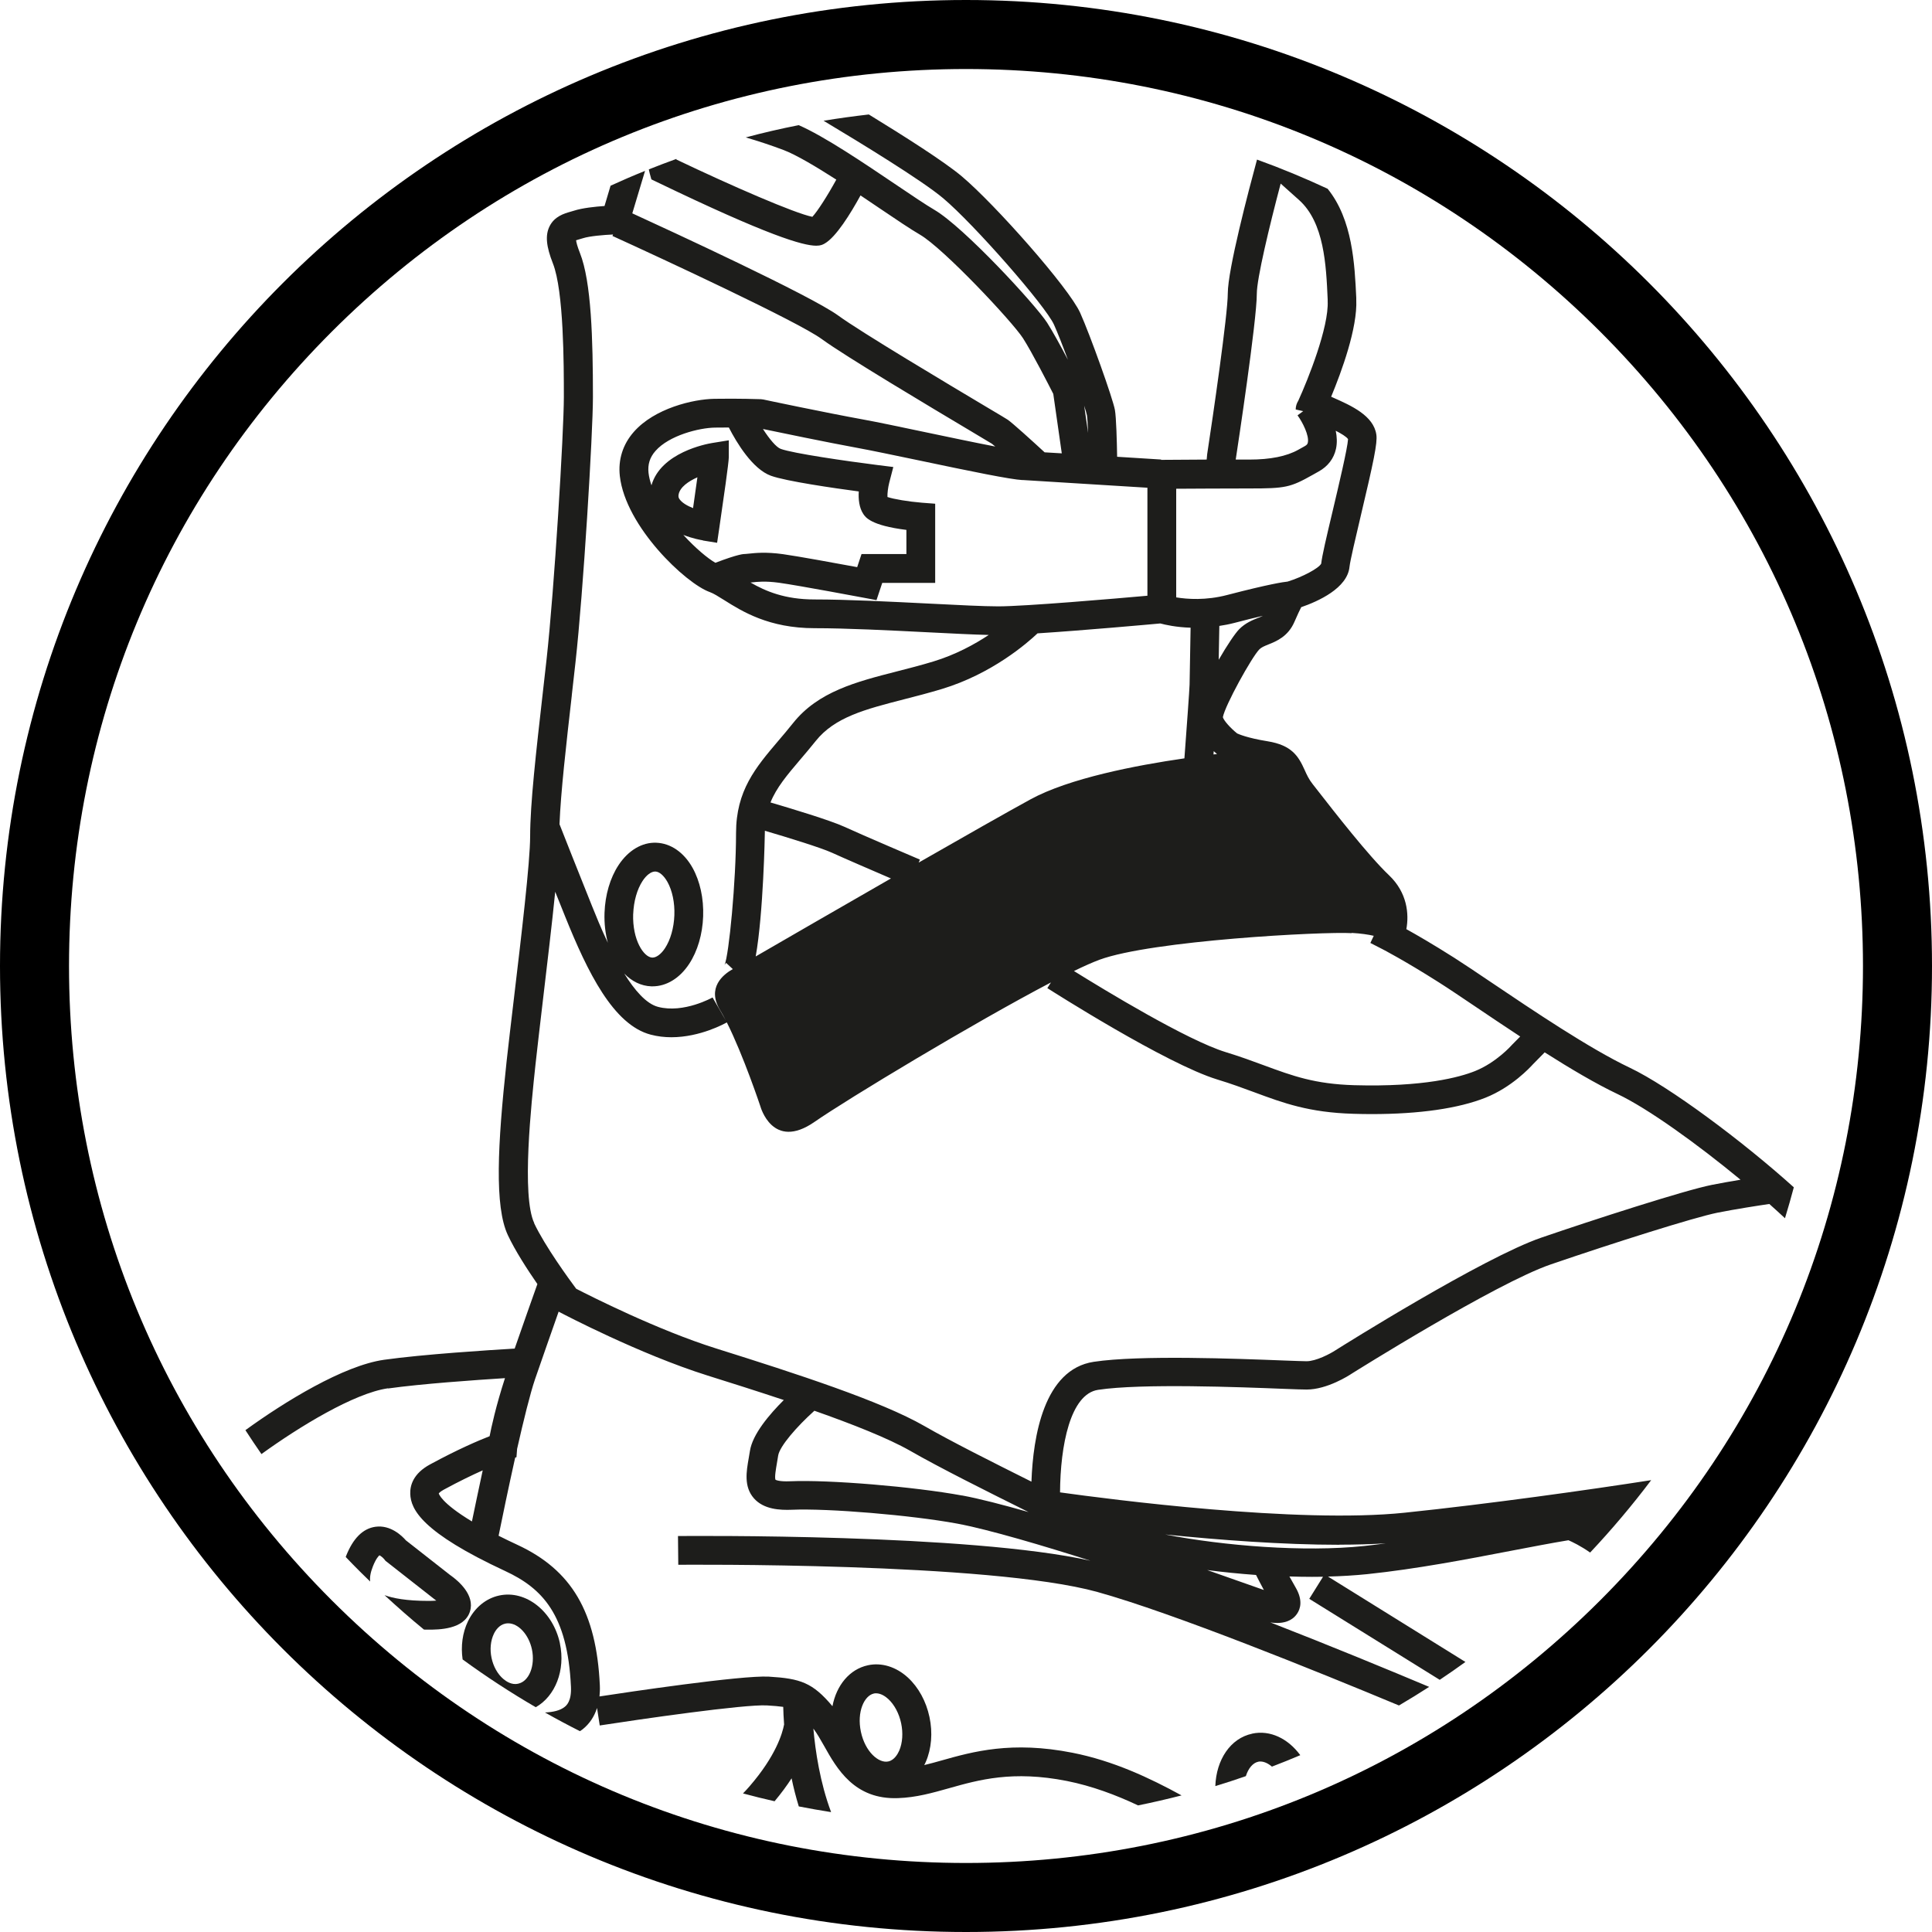
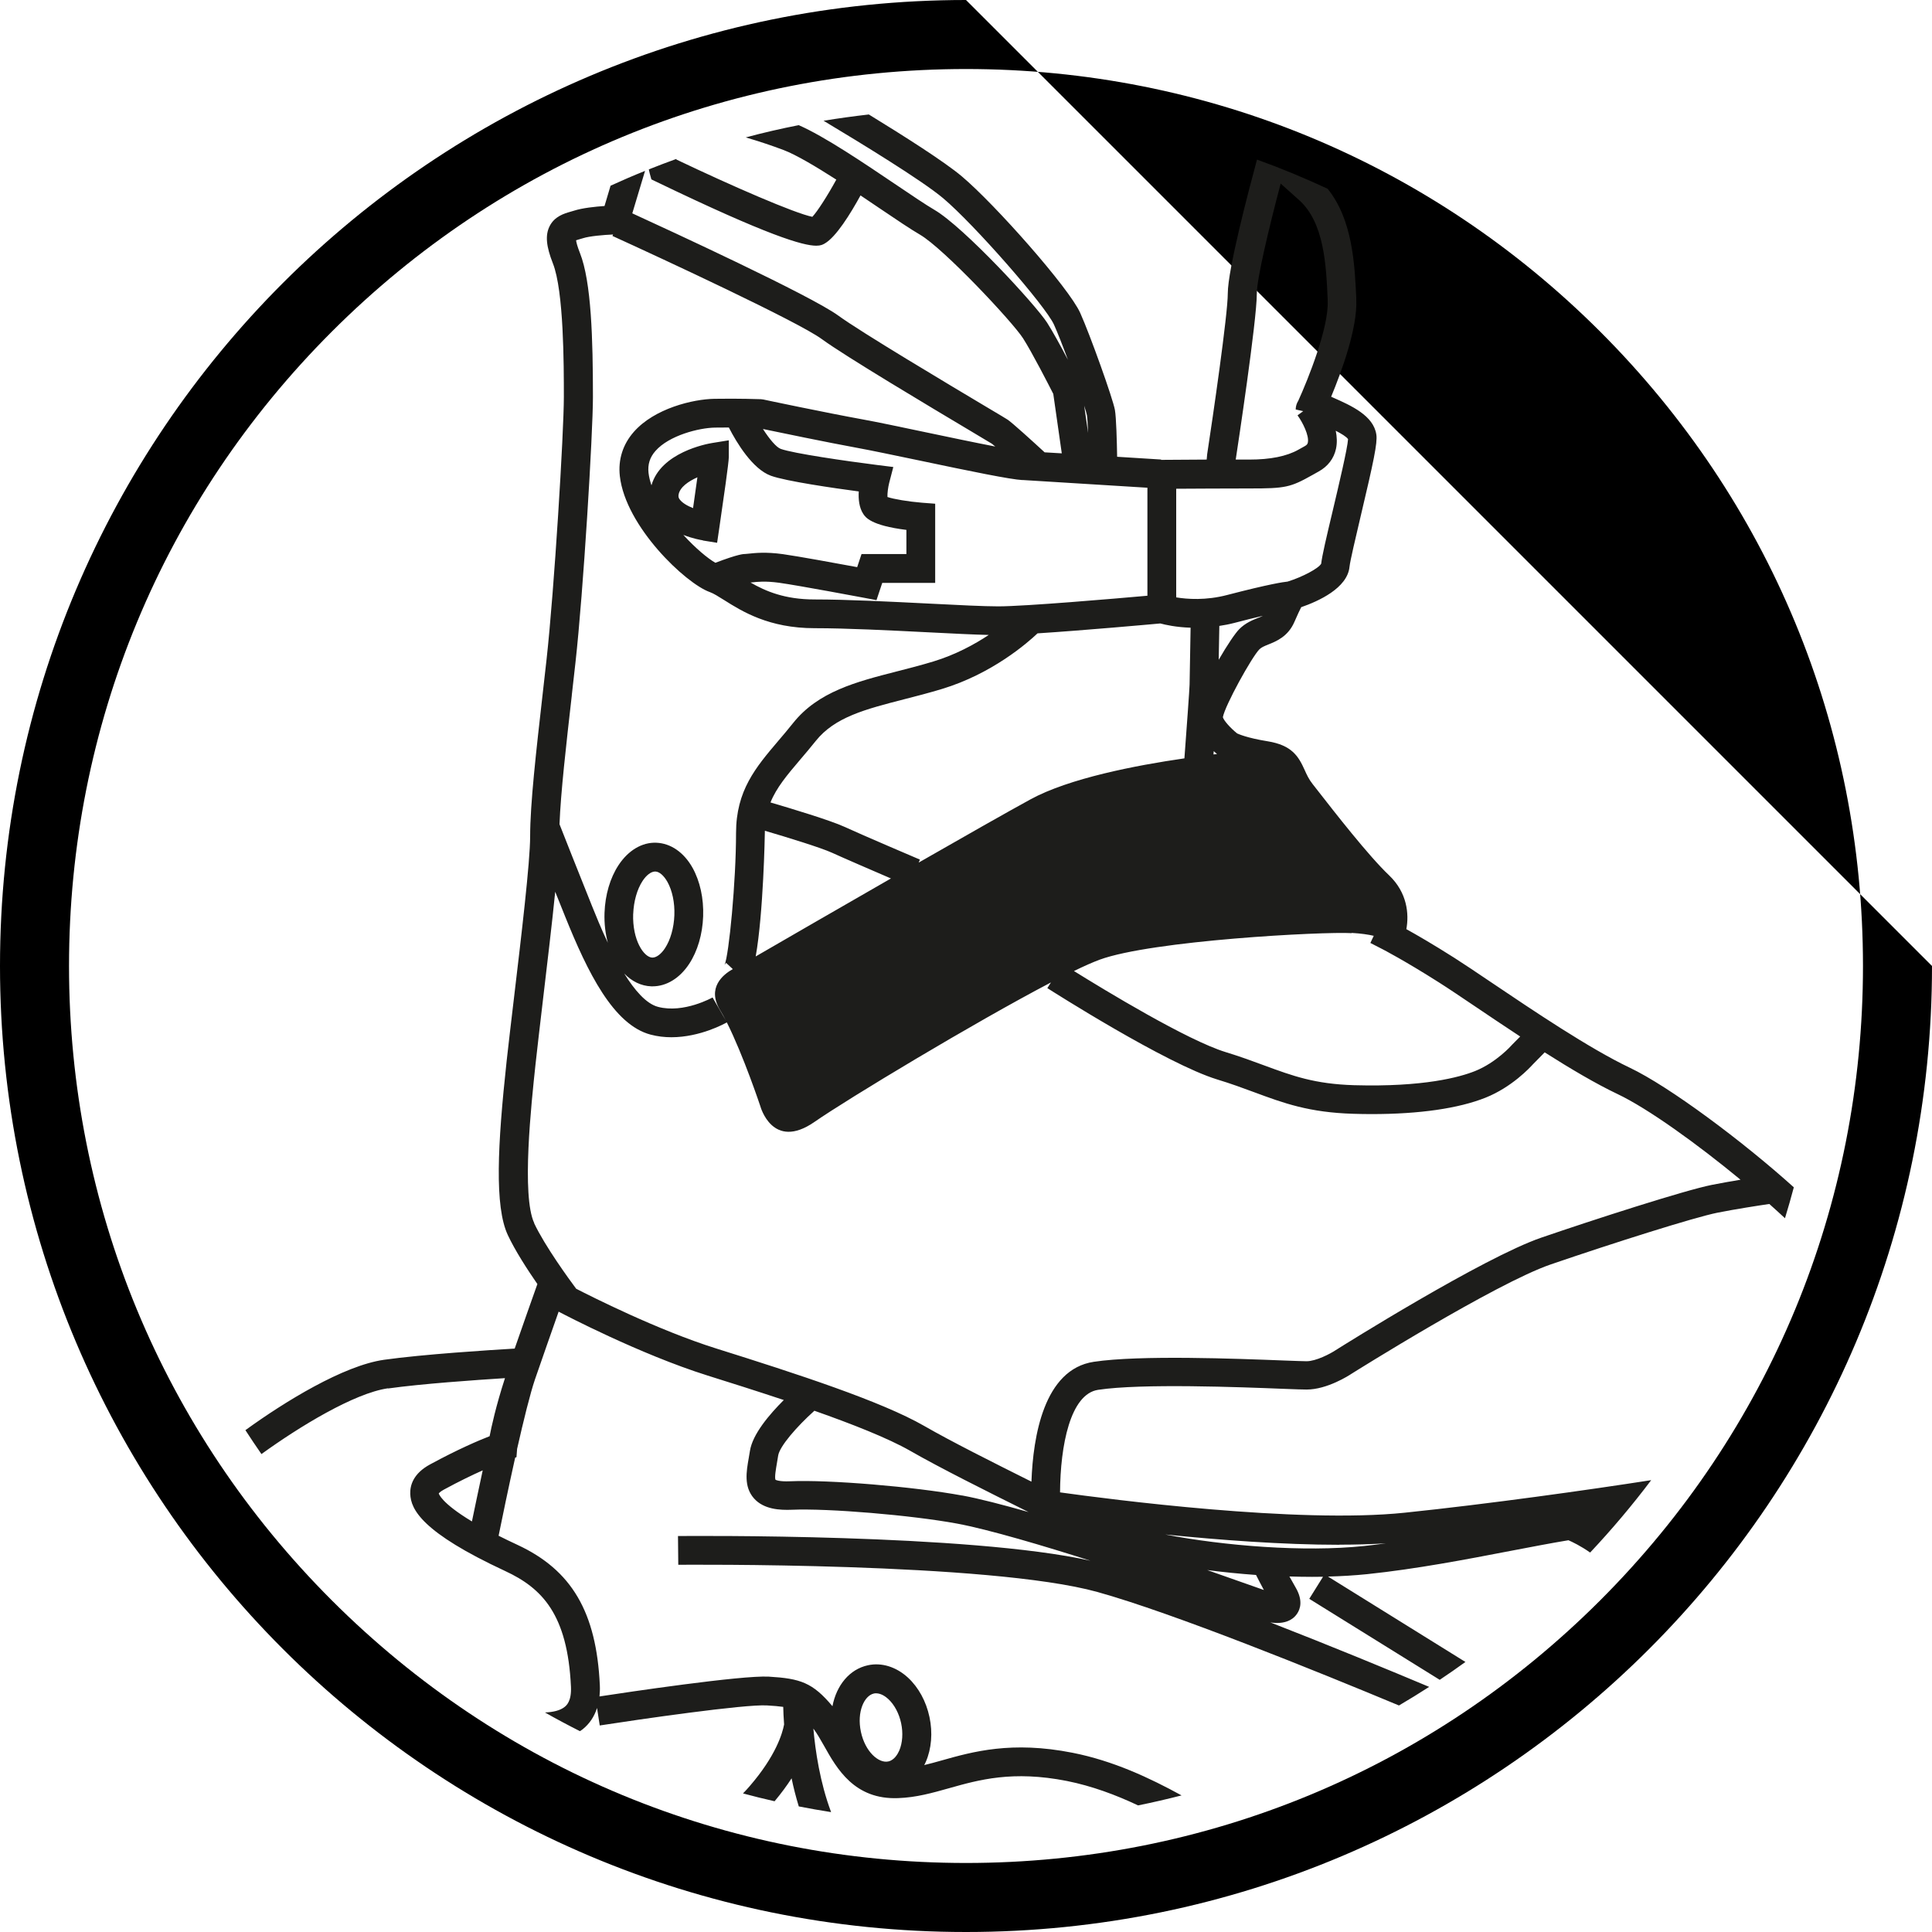
<svg xmlns="http://www.w3.org/2000/svg" viewBox="0 0 400 400" version="1.1" id="TITLES">
  <defs>
    <style>
      .st0 {
        fill: #1d1d1b;
      }
    </style>
  </defs>
-   <path d="M200,14.29c49.61,0,96.24,19.32,131.32,54.39,35.07,35.07,54.39,81.71,54.39,131.32s-19.32,96.24-54.39,131.32c-35.07,35.07-81.71,54.39-131.32,54.39s-96.24-19.32-131.32-54.39c-35.07-35.07-54.39-81.71-54.39-131.32s19.32-96.24,54.39-131.32C103.75,33.61,150.39,14.29,200,14.29M200,0C89.55,0,0,89.55,0,200s89.55,200,200,200,200-89.55,200-200S310.45,0,200,0h0Z" />
+   <path d="M200,14.29c49.61,0,96.24,19.32,131.32,54.39,35.07,35.07,54.39,81.71,54.39,131.32s-19.32,96.24-54.39,131.32c-35.07,35.07-81.71,54.39-131.32,54.39s-96.24-19.32-131.32-54.39c-35.07-35.07-54.39-81.71-54.39-131.32s19.32-96.24,54.39-131.32C103.75,33.61,150.39,14.29,200,14.29M200,0C89.55,0,0,89.55,0,200s89.55,200,200,200,200-89.55,200-200h0Z" />
  <g>
-     <path d="M93.29,326.17l-9.26-7.26c-.81-.94-3.18-3.24-6.29-2.81-2.61.36-4.65,2.4-6.1,6.08-.02.06-.04.12-.06.18.99,1.04,1.99,2.06,3,3.07.68.68,1.37,1.35,2.06,2.01-.11-.82.05-1.85.55-3.1.64-1.64,1.19-2.18,1.37-2.33.26.11.74.49,1.01.83l.23.3,9.88,7.75.13.1c.17.12.35.26.52.4-.44.04-.96.06-1.61.06-4.55,0-7.36-.55-9.11-1.19,2.67,2.46,5.38,4.85,8.17,7.13.31,0,.62.01.94.01,2.02,0,7.39,0,8.58-3.76,1.07-3.39-2.39-6.33-4.01-7.48h-.01Z" class="st0" />
-     <path d="M259.25,358.94c-4.51.95-7.44,5.4-7.63,10.85,2.12-.64,4.23-1.33,6.32-2.06.51-1.63,1.46-2.74,2.55-2.98.14-.04.3-.05.45-.05.76,0,1.61.38,2.4,1.06,1.98-.75,3.93-1.55,5.87-2.37-2.52-3.43-6.24-5.26-9.96-4.46h0Z" class="st0" />
    <path d="M80.42,287.46c6.71-.95,17.96-1.74,24.13-2.13-1.87,5.75-2.83,10.2-3.18,12.02-2.26.88-6.57,2.71-12.31,5.83-3.51,1.89-4.18,4.36-4.12,6.1.1,3.24,2.43,7.98,19.64,15.98,7.68,3.56,12.93,9,13.63,23.96.14,3.02-.95,3.89-1.31,4.18-.94.75-2.38,1.08-4.07,1.15,2.38,1.35,4.8,2.64,7.24,3.87.18-.13.38-.24.55-.38,1.43-1.14,2.42-2.63,2.99-4.42l.56,3.62c8.07-1.25,30-4.43,34.62-4.15,1.38.08,2.46.17,3.37.3.02.94.07,2.18.18,3.64-.35,1.85-1.7,6.5-7.14,12.79-.43.5-.89,1-1.37,1.49,2.17.58,4.35,1.13,6.54,1.62,1.4-1.68,2.57-3.27,3.52-4.75.39,1.9.89,3.86,1.49,5.82,2.21.44,4.45.82,6.69,1.18-2.29-6.1-3.26-12.64-3.67-17.3.74.99,1.46,2.24,2.21,3.57,2.64,4.71,6.27,11.19,15.35,10.83,3.73-.13,7.05-1.07,10.57-2.06,6.17-1.74,13.14-3.7,24.35-1.49,5.21,1.04,10.15,2.89,14.75,5.06,3.02-.61,6.02-1.31,9-2.07-6.6-3.62-14.15-7.17-22.58-8.83-12.6-2.49-20.64-.23-27.12,1.6-1.25.36-2.43.67-3.58.95.12-.23.24-.44.33-.67,1.18-2.73,1.45-6.02.76-9.27s-2.27-6.15-4.46-8.17c-2.43-2.23-5.44-3.17-8.26-2.56-3.83.81-6.54,4.15-7.37,8.48-4.11-4.89-6.63-5.73-13.18-6.12-5.68-.31-29.58,3.26-35.05,4.1.07-.74.11-1.5.07-2.31-.71-15.15-5.82-23.86-17.07-29.08-1.42-.65-2.7-1.29-3.89-1.88.71-3.51,2.02-9.86,3.43-16.17l.27-.1.13-1.71c1.33-5.88,2.71-11.49,3.71-14.42,1.54-4.48,3.48-9.98,4.89-14l.32.17c.67.35,16.45,8.64,30.51,13.06,4.48,1.4,10.07,3.17,15.79,5.07-2.94,2.93-6.5,7.08-7.02,10.57-.07.48-.15.95-.24,1.43-.49,2.79-1.05,5.94,1.07,8.35,2.05,2.33,5.44,2.46,7.82,2.37,7.54-.33,24.82,1.12,34.23,2.86,6.54,1.21,18.19,4.68,27.62,7.69-25.15-5.63-82.85-5.13-85.39-5.11l.06,5.95c.63,0,64.4-.57,86.77,5.63,15.68,4.36,45.51,16.44,62.44,23.5,2.11-1.24,4.19-2.52,6.25-3.85-7.96-3.35-20.37-8.48-32.98-13.39l.17.05c.27.05.75.11,1.32.11,1.29,0,3.05-.32,4.12-1.88.73-1.05,1.26-2.83-.27-5.46-.45-.77-.88-1.55-1.29-2.29,1.57.05,3.14.08,4.69.08.76,0,1.52-.01,2.27-.02l-2.85,4.57c.23.14,14.11,8.75,27.01,16.77,1.8-1.19,3.57-2.44,5.32-3.7-11.85-7.37-25.23-15.68-28.45-17.68,2.81-.07,5.55-.24,8.12-.5,10.21-1.07,20.55-3.06,29.65-4.81,4.36-.83,8.37-1.61,12.01-2.21.74.32,2.54,1.17,4.49,2.55,4.51-4.8,8.73-9.8,12.64-14.99-12.96,2.02-33.58,4.92-51.04,6.74-22.13,2.31-61.13-2.79-71.35-4.21.06-9.71,2.12-20.36,7.88-21.23,8.95-1.36,29.55-.56,38.33-.21,2.46.1,4.1.15,4.85.15,4.25,0,8.82-2.95,9.26-3.25.3-.19,29.86-18.74,41.26-22.65,12.82-4.4,29.76-9.76,34.51-10.71,3.82-.76,8.58-1.49,10.76-1.81,1.14,1.01,2.21,2,3.24,2.95.65-2.12,1.26-4.26,1.83-6.4-10.55-9.51-25.77-20.87-33.98-24.77-8.3-3.94-20.06-11.87-28.64-17.65-3.07-2.07-5.73-3.86-7.68-5.1-4.44-2.82-7.86-4.79-9.92-5.93.58-3.14.19-7.56-3.58-11.15-4.24-4.02-11.32-13.12-14.73-17.49l-1.08-1.38c-.81-1.02-1.23-1.96-1.67-2.94-1.29-2.87-2.67-5.13-7.68-5.94-4.27-.69-6.02-1.5-6.29-1.62-1.38-1.1-2.76-2.65-2.96-3.36.44-2.43,5.98-12.46,7.57-14.06.42-.42,1.06-.68,1.88-1.01,1.62-.65,4.06-1.63,5.38-4.7.62-1.44,1.08-2.4,1.39-3.01,3.56-1.23,9.56-3.94,10-8.35.13-1.26,1.29-6.13,2.3-10.43,2.7-11.4,3.51-15.23,3.26-16.93-.56-3.96-5.24-6.04-8.98-7.69l-.38-.17c2.15-5.19,5.48-14.23,5.2-20.12v-.36c-.33-6.95-.76-16.18-5.93-22.58-4.79-2.23-9.65-4.25-14.62-6.04-1.73,6.37-6.05,22.77-6.05,27.71,0,4.39-3.08,25.52-4.27,33.3l-.1,1.1c-5.15.02-9.38.06-9.38.06h-.06v-.07c-.1,0-4.1-.26-9.1-.57-.05-3.08-.18-8.13-.46-9.7-.43-2.38-5.13-15.52-7.19-20.1-2.33-5.18-17.65-22.49-24.52-28.27-3.62-3.05-12.04-8.39-19.24-12.8-3.14.36-6.26.79-9.37,1.3,7.52,4.5,20.36,12.33,24.77,16.05,6.38,5.37,21.17,22.25,22.94,26.17.75,1.67,1.82,4.4,2.88,7.27-1.4-2.68-3.12-5.82-4.3-7.67-2.37-3.69-17.25-19.82-23.35-23.38-1.73-1.01-4.61-2.95-7.94-5.2-6.67-4.5-14.87-10.04-20.15-12.33-3.69.73-7.35,1.57-10.96,2.54,2.63.77,5.38,1.68,7.88,2.63,2.63,1.01,6.67,3.42,10.87,6.11-1.86,3.39-3.9,6.56-4.96,7.7-3.61-.71-16.71-6.4-28.15-11.86v-.13c-1.92.69-3.82,1.42-5.71,2.17.05.26.11.52.17.76l.36,1.31,1.21.58c22.99,11.08,30.17,13.15,32.93,13.15.94,0,1.37-.24,1.74-.45,2.35-1.33,5.35-6.18,7.42-9.96,1.4.94,2.77,1.87,4.05,2.73,3.42,2.31,6.37,4.3,8.27,5.4,4.9,2.86,19.12,18.01,21.33,21.45,1.85,2.89,5.36,9.73,6.26,11.51l1.76,12.31c-1.27-.08-2.48-.15-3.55-.21-2.55-2.35-6.68-6.1-7.64-6.75-.29-.19-1.37-.85-4.48-2.69-7.75-4.62-25.92-15.45-30.6-18.87-5.68-4.15-35.17-17.74-42.65-21.17.64-2.18,1.68-5.63,2.64-8.79-2.4.96-4.79,1.99-7.14,3.07-.49,1.61-.92,3.08-1.25,4.2-1.89.13-4.57.4-6.35.98-.23.07-.45.14-.68.2-1.32.38-3.32.95-4.35,3.02-.92,1.86-.7,4.15.69,7.68,2.27,5.75,2.27,21.08,2.27,27.63,0,7.36-1.98,39.9-3.58,54.36-.25,2.26-.51,4.51-.76,6.73-1.42,12.48-2.64,23.25-2.64,29.9,0,5.33-1.85,20.86-3.33,33.32-.6,5.05-1.15,9.71-1.54,13.24-1.87,17.31-2.54,30.07.26,36.02,1.5,3.2,4.01,7.08,6.11,10.12-.98,2.74-2.9,8.18-4.7,13.36-5.13.3-18.99,1.18-27.06,2.32-8.37,1.19-20.54,8.65-28.69,14.57,1.08,1.67,2.18,3.31,3.32,4.95,7.8-5.65,19.21-12.62,26.21-13.62l.02.05ZM97.71,315c-6.5-3.92-6.85-5.79-6.87-5.79.01-.02.2-.33,1.04-.79,3.2-1.74,5.93-3.05,8.06-4-.87,4.02-1.65,7.79-2.23,10.57h0ZM180.9,350.63c.15-.04.32-.05.48-.05,1.06,0,2.01.71,2.52,1.18,1.26,1.15,2.24,2.99,2.67,5.01.43,2.02.29,4.08-.39,5.67-.32.73-1.04,1.99-2.27,2.25-1.98.43-4.79-2-5.67-6.14-.88-4.14.7-7.49,2.68-7.92h-.01ZM249.92,325.06c3.29.43,6.7.77,10.13,1.02.42.82.96,1.9,1.62,3.11-2.76-.98-7.18-2.54-11.74-4.13h-.01ZM277.31,319.81c3.36,0,6.57-.1,9.61-.27-1.49.19-2.99.38-4.48.54-12.46,1.31-28.96-.02-41.19-2.38,11.12,1.13,24.3,2.13,36.05,2.13h.01ZM199.19,309.63c-9.93-1.83-27.55-3.3-35.57-2.95-2.4.11-3.04-.31-3.06-.31-.23-.48.1-2.32.29-3.43.1-.51.18-1.05.26-1.57.3-1.95,3.92-6.08,7.5-9.29,7.82,2.75,15.25,5.68,19.79,8.27,6.13,3.52,15.81,8.36,24.56,12.71-5.29-1.51-10.23-2.79-13.76-3.44h0ZM279.86,193.15c1.9.11,3.4.33,4.56.6l-.7,1.48,2.57,1.32s4.52,2.33,11.63,6.85c1.88,1.19,4.51,2.96,7.55,5.01,2.82,1.9,5.99,4.04,9.27,6.19l-1.63,1.65-.14.15s-3.14,3.57-7.57,5.35c-3.18,1.27-10.63,3.33-24.99,2.93-8.23-.24-12.81-1.94-18.62-4.08-2.43-.9-4.95-1.83-7.99-2.76-7.99-2.44-25.24-12.94-31.45-16.8,2.13-1.04,3.93-1.83,5.27-2.33,10.82-3.99,46.31-5.87,52.24-5.51v-.04ZM251.24,156.21c.01-.23.04-.45.05-.69.25.23.48.42.68.6-.24.02-.48.06-.74.08h.01ZM260.45,127.93c-1.15.46-2.6,1.05-3.87,2.32-.85.85-2.55,3.38-4.26,6.35.05-2.3.1-4.93.13-7.01,1.01-.15,2.06-.35,3.14-.63,2.4-.63,4.33-1.11,5.88-1.46-.26.13-.6.27-1.02.44ZM255.88,94.9c.33-2.18,4.33-28.48,4.33-34.1,0-3.1,2.57-13.85,4.94-22.79.99.88,2.21,1.99,3.77,3.37,5.25,4.67,5.64,13.49,5.96,20.58v.36c.26,5.44-4.07,16.24-6.08,20.64-.35.55-.54,1.18-.54,1.82l1.55.35-1.17.86c1.05,1.43,2.45,4.21,2.13,5.65-.05.23-.14.46-.63.73l-1.33.74c-2.42,1.36-5.8,2.04-10.14,2.04h-2.82l.02-.27v.02ZM243.51,101.19c3.6-.02,9.85-.06,15.17-.06,7.46,0,8.44-.2,13.05-2.79l1.3-.73c1.89-1.05,3.13-2.67,3.57-4.68.27-1.25.2-2.54-.05-3.75,1.15.6,2.23,1.24,2.55,1.74-.11,1.89-1.93,9.55-3.14,14.68-1.38,5.79-2.24,9.46-2.42,11.1-.51.96-3.85,2.75-6.95,3.71-.83.08-3.82.51-12.49,2.77-4.45,1.17-8.33.87-10.58.5v-22.5h0ZM246.5,129.95c-.08,4.01-.21,11.05-.21,11.81-.01.85-.63,9.3-1.07,15.25-10,1.44-23.86,4.11-31.89,8.5-4.77,2.61-13.64,7.64-23.13,13.08l.26-.62c-.12-.05-11.92-5.08-15.68-6.81-2.92-1.33-10.92-3.75-15.26-5.02,1.24-3.08,3.42-5.65,6.18-8.9,1.02-1.2,2.1-2.46,3.19-3.83,3.94-4.94,10.25-6.56,18.25-8.62,2.52-.64,5.13-1.32,7.86-2.14,10.43-3.15,17.75-9.57,19.81-11.52,9.58-.62,23-1.83,25.42-2.05,1.02.27,3.27.79,6.3.88h-.01ZM184.45,181.88c-11.29,6.48-22.49,12.95-27.99,16.14,1.6-8.96,1.89-25.32,1.89-25.54,0-.17,0-.32.01-.48,4.73,1.39,11.6,3.5,13.92,4.56,2.51,1.15,8.32,3.65,12.17,5.31h0ZM225.04,85.98c.08.49.17,1.87.24,3.65l-.81-5.63c.31.96.51,1.67.57,1.98ZM211.7,99.38c3.3.19,19.54,1.2,25.86,1.6v22.36c-6.73.6-25.35,2.2-30.88,2.2-2.95,0-8.19-.26-14.24-.57-7.98-.4-17.01-.86-23.8-.86-6.17,0-10.14-1.71-13.26-3.51.1,0,.18-.01.29-.02,1.11-.13,2.79-.31,5.6.07,4.12.57,17.52,3.1,17.65,3.12l2.55.48,1.19-3.57h10.96v-16.39l-2.75-.21c-2.81-.23-5.85-.74-7.13-1.18-.04-.71.11-1.95.36-2.94l.85-3.27-3.36-.42c-6.35-.8-17.38-2.4-19.94-3.33-.93-.33-2.35-2.04-3.69-4.12,3.31.69,13.27,2.76,19.6,3.92,2.8.51,7.6,1.52,12.69,2.58,10.92,2.3,18.86,3.93,21.49,4.08h-.02ZM145.49,111.9l2.98.48.44-2.98c.9-6.14,1.98-13.69,1.98-14.74v-3.5l-3.45.56c-1.12.18-10.62,1.94-12.56,8.76-.3-.87-.51-1.74-.61-2.58-.19-1.74.27-3.23,1.45-4.55,2.81-3.2,9-4.77,12.3-4.82,1-.01,1.96-.02,2.88-.02,1.64,3.2,4.92,8.61,8.71,9.99,3.12,1.13,13.02,2.56,18.19,3.25-.1,1.58.07,3.35.93,4.65.45.69,1.57,2.4,8.93,3.31v5h-9.29l-.9,2.71c-4.17-.77-12.23-2.25-15.38-2.69-3.55-.49-5.75-.24-7.08-.1-.27.04-.49.06-.65.06-.4,0-1.45,0-6.25,1.83-1.63-.94-4.17-3.07-6.63-5.77,1.98.77,3.69,1.07,4.04,1.12v.02ZM140.71,103.39c-.23-.32-.29-.61-.21-1.02.29-1.52,2.01-2.71,3.89-3.55-.25,1.83-.57,4.07-.9,6.38-1.18-.46-2.27-1.1-2.77-1.81h0ZM118.38,143.95c.25-2.21.51-4.46.76-6.74,1.63-14.58,3.62-47.55,3.62-55.01,0-11.95-.32-23.85-2.69-29.82-.55-1.38-.74-2.19-.8-2.63.18-.06.38-.12.55-.17.29-.08.58-.17.88-.26,1.36-.44,4.31-.69,6.23-.77l-.13.3c10.39,4.73,38.43,17.76,43.31,21.33,4.89,3.58,22.57,14.12,31.06,19.18,2.13,1.27,3.96,2.37,4.19,2.51.13.1.37.3.7.58-4.2-.81-9.76-1.98-14.62-3-5.12-1.08-9.96-2.1-12.85-2.62-7.55-1.37-20.43-4.08-20.56-4.12l-.5-.06c-.18,0-4.49-.17-9.64-.08-4.35.07-12.37,1.95-16.67,6.85-2.27,2.58-3.27,5.75-2.89,9.14,1.18,10.48,13.67,22.27,18.62,24.02.77.27,1.81.93,3.01,1.68,3.67,2.31,9.23,5.8,18.68,5.8,6.64,0,15.6.45,23.5.85,5,.25,9.42.48,12.57.55-3,1.99-6.92,4.11-11.46,5.49-2.61.79-5.14,1.44-7.61,2.07-8.36,2.14-16.25,4.17-21.43,10.67-1.06,1.32-2.08,2.54-3.07,3.69-4.69,5.52-8.75,10.3-8.75,19.11,0,9.94-1.46,25.23-2.38,27.31,0,0,.1-.2.32-.45l1.39,1.29c-1.99,1.11-5.44,3.85-2.63,8.5.39.64.79,1.37,1.19,2.14l-2.75-4.77s-5.96,3.36-11.29,1.95c-2.45-.64-4.87-3.46-7-6.9,1.56,1.61,3.49,2.58,5.61,2.65h.26c2.87,0,5.62-1.68,7.57-4.64,1.74-2.64,2.77-6.15,2.9-9.86.13-3.71-.65-7.27-2.2-10.05-1.79-3.19-4.52-5.07-7.49-5.18-2.95-.13-5.82,1.58-7.83,4.64-1.74,2.64-2.77,6.15-2.9,9.87-.08,2.23.18,4.32.69,6.21-1.43-3.01-2.57-5.86-3.3-7.67-3-7.46-5.7-14.32-6.71-16.88.25-6.52,1.37-16.37,2.55-26.71v.02ZM131.1,189.2c.1-2.6.8-5.07,1.93-6.8.81-1.24,1.79-1.96,2.6-1.96h.05c.83.02,1.76.83,2.5,2.14,1.01,1.8,1.54,4.32,1.44,6.92-.1,2.6-.8,5.07-1.93,6.8-.81,1.24-1.79,1.96-2.6,1.96h-.05c-1.74-.06-4.14-3.62-3.95-9.06h.01ZM110.61,253.24c-2.67-5.67-.61-24.71.26-32.86.38-3.5.93-8.14,1.52-13.17.9-7.65,1.89-15.88,2.56-22.58.65,1.64,1.35,3.37,2.06,5.13,4.63,11.5,9.98,22.42,17.7,24.45,1.44.38,2.89.54,4.29.54,6,0,11.1-2.86,11.48-3.07,3.43,6.81,6.94,17.35,6.94,17.35,0,0,2.49,9.3,11.21,3.25,6.9-4.79,33-20.52,48.96-28.88l-.75,1.18c1,.64,24.63,15.69,35.2,18.92,2.87.87,5.3,1.77,7.65,2.64,6.07,2.25,11.32,4.19,20.52,4.46,1.3.04,2.56.06,3.8.06,9.87,0,17.96-1.17,23.56-3.4,5.45-2.18,9.19-6.23,9.8-6.9l2.44-2.48c5.29,3.36,10.6,6.5,15.04,8.61,6.38,3.02,16.63,10.43,25.51,17.76-1.93.32-4.05.69-5.96,1.07-5.69,1.14-24.42,7.19-35.29,10.92-12.05,4.14-41.26,22.46-42.56,23.29-1.13.75-4.08,2.3-6.04,2.3-.63,0-2.39-.07-4.62-.15-9.73-.38-29.94-1.17-39.45.27-10.32,1.56-12.56,15.5-12.89,24.81-8.11-4.05-16.69-8.36-22.21-11.54-8.88-5.1-26.17-10.73-43.12-16.05-12.06-3.79-25.94-10.81-28.93-12.35-1.44-1.93-6.45-8.8-8.7-13.56h.01Z" class="st0" />
-     <path d="M115.93,340.25c-1.42-6.64-7.06-11.1-12.55-9.92-2.77.58-5.14,2.54-6.5,5.36-1.13,2.35-1.5,5.11-1.1,7.88,4.89,3.57,9.95,6.87,15.14,9.89,4.01-2.26,6.19-7.63,5-13.21ZM107.26,348.6c-1.32.29-2.46-.49-3.04-.98-1.19-1-2.08-2.6-2.45-4.36-.38-1.77-.2-3.58.48-4.99.32-.68,1.07-1.85,2.38-2.12.19-.04.38-.06.58-.06,2.1,0,4.26,2.31,4.92,5.39.71,3.37-.58,6.63-2.85,7.11h-.02Z" class="st0" />
  </g>
</svg>